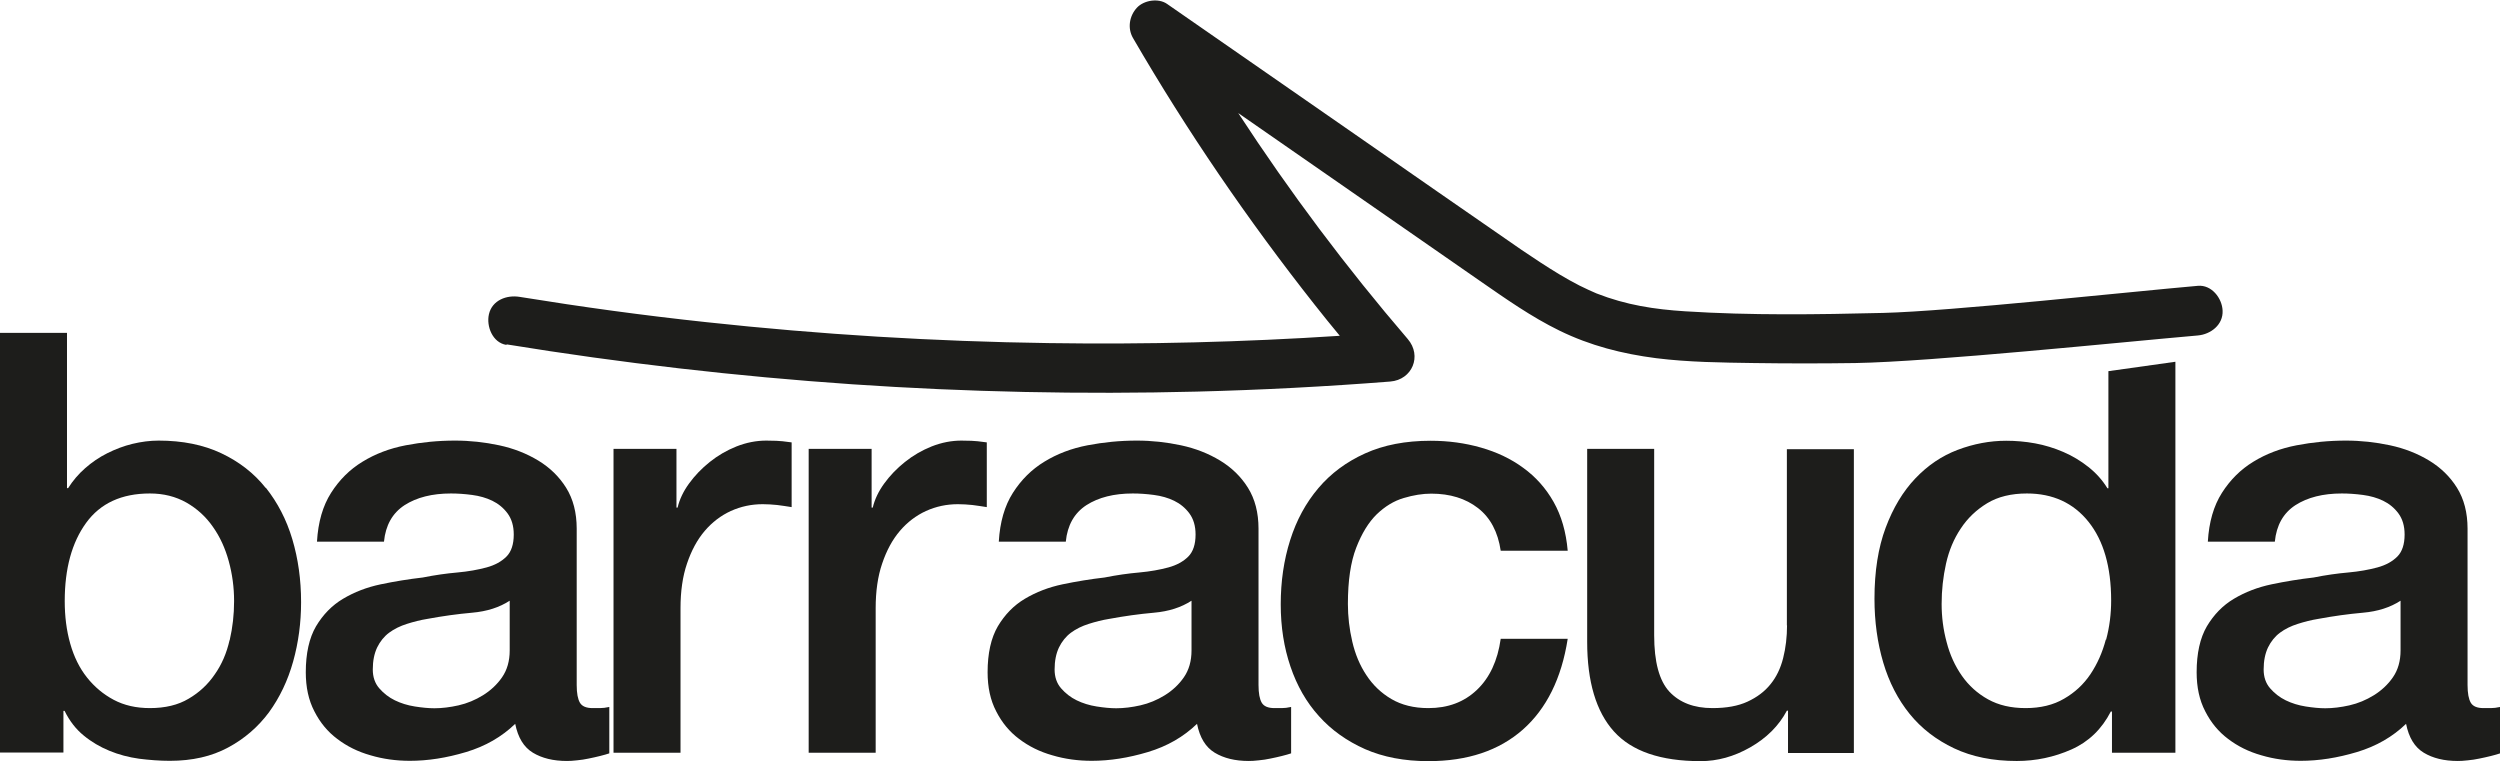
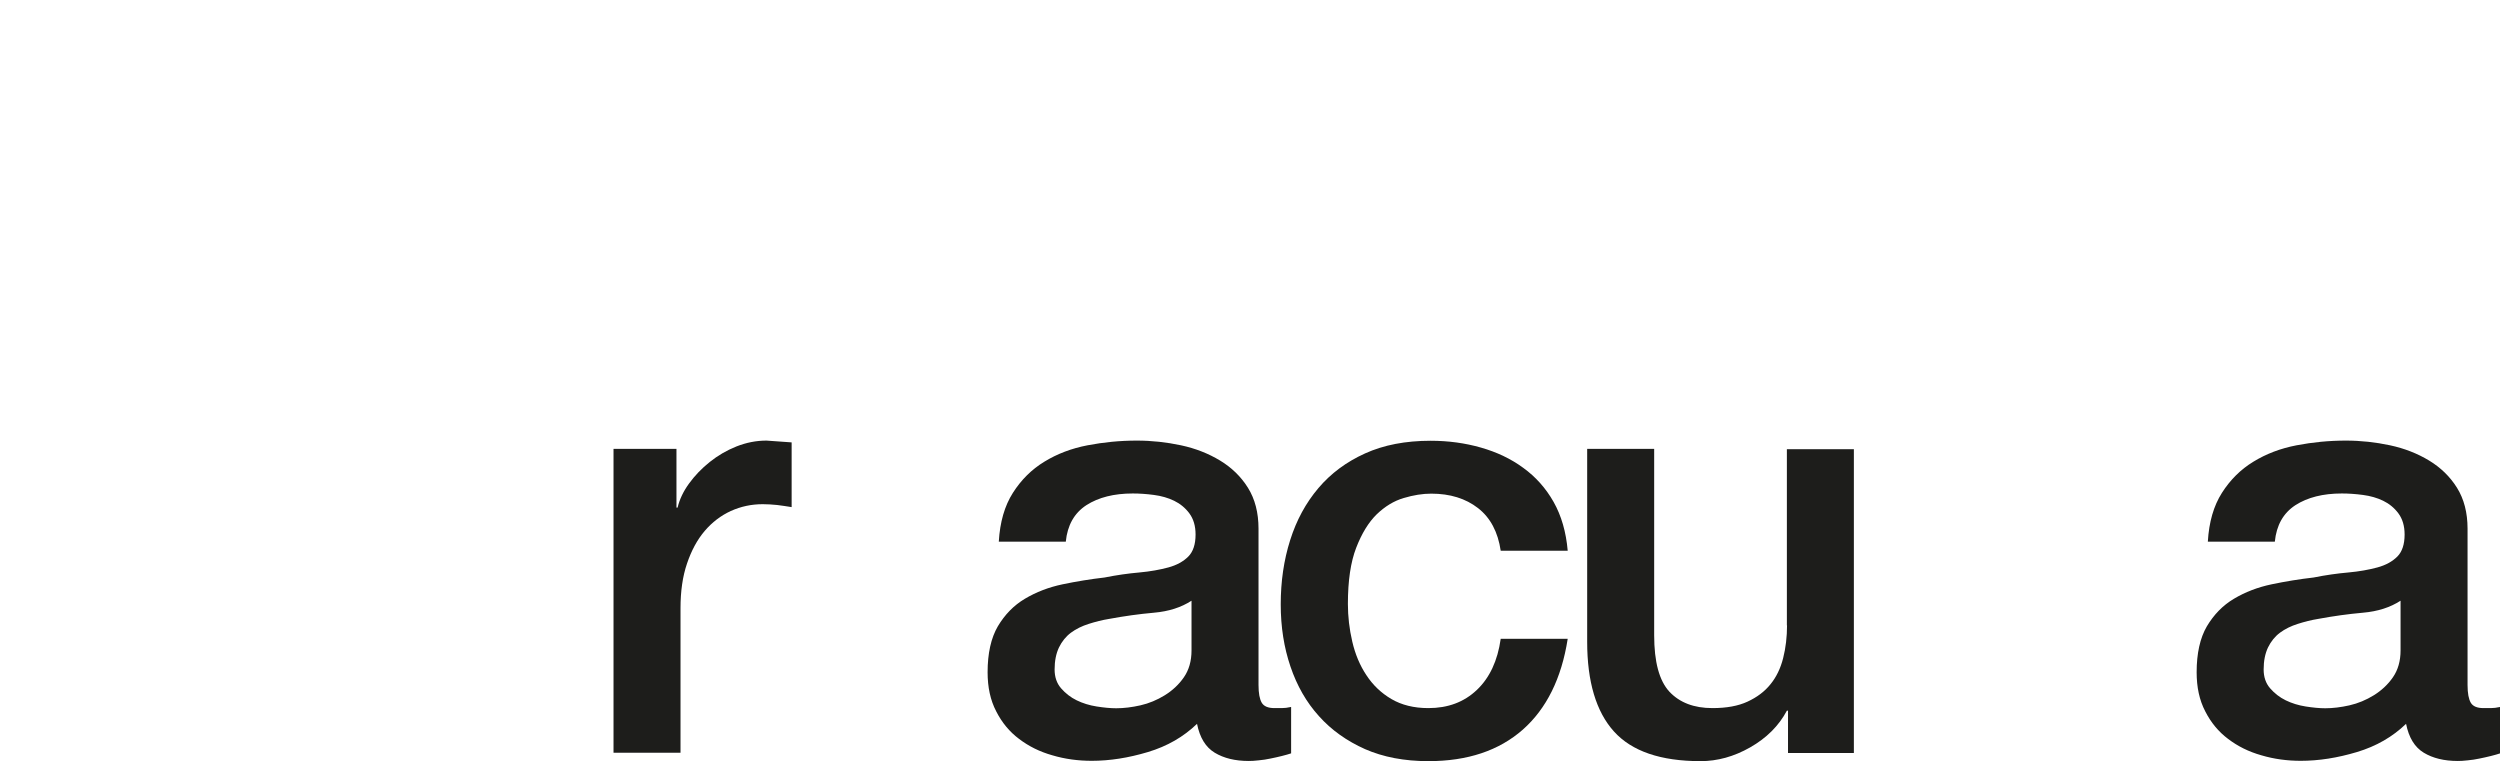
<svg xmlns="http://www.w3.org/2000/svg" id="Capa_2" data-name="Capa 2" viewBox="0 0 154.11 46.91">
  <defs>
    <style> .cls-1 { fill: #1d1d1b; } </style>
  </defs>
  <g id="Capa_1-2" data-name="Capa 1">
    <g>
-       <path class="cls-1" d="M16.38,30.08c-.72-.91-1.64-1.62-2.74-2.14-1.1-.52-2.39-.78-3.86-.78-.53,0-1.07.07-1.61.2-.54.13-1.06.33-1.56.58-.5.25-.95.56-1.36.92-.41.36-.76.77-1.05,1.23h-.07v-9.57H0v25.87h3.91v-2.57h.07c.31.63.71,1.14,1.18,1.52.47.39,1,.7,1.58.94.58.24,1.19.4,1.83.49.64.08,1.27.13,1.9.13,1.38,0,2.57-.27,3.59-.82,1.01-.54,1.85-1.27,2.52-2.17.66-.91,1.16-1.95,1.49-3.13.33-1.18.49-2.4.49-3.66,0-1.38-.18-2.67-.54-3.88-.36-1.21-.91-2.26-1.63-3.17M14.15,39.47c-.18.79-.48,1.49-.91,2.1-.42.62-.96,1.12-1.61,1.5-.65.39-1.45.58-2.39.58-.85,0-1.59-.17-2.23-.51-.64-.34-1.19-.8-1.65-1.38-.46-.58-.8-1.27-1.03-2.08-.23-.81-.34-1.68-.34-2.63,0-2,.44-3.61,1.32-4.82.88-1.21,2.19-1.81,3.93-1.81.85,0,1.59.19,2.25.56.65.37,1.2.87,1.63,1.49.44.62.76,1.32.98,2.12.22.8.33,1.62.33,2.46s-.09,1.63-.27,2.41" />
-       <path class="cls-1" d="M36.53,43.65c-.39,0-.65-.11-.78-.33-.13-.22-.2-.58-.2-1.09v-9.64c0-.99-.22-1.83-.65-2.52-.43-.69-1.01-1.25-1.72-1.68-.71-.43-1.52-.75-2.41-.94-.89-.19-1.8-.29-2.72-.29-1.04,0-2.05.1-3.04.29-.99.19-1.88.53-2.66,1.01-.79.48-1.43,1.12-1.94,1.92-.51.8-.8,1.8-.87,3.01h4.13c.1-1.01.52-1.76,1.27-2.25.75-.48,1.7-.72,2.86-.72.41,0,.85.03,1.3.09.46.06.88.18,1.25.36.37.18.69.44.94.78.25.34.38.77.38,1.3,0,.6-.15,1.06-.45,1.36-.3.3-.71.53-1.23.67-.52.14-1.12.25-1.79.31-.68.06-1.39.16-2.14.31-.87.1-1.73.24-2.59.42-.86.18-1.63.48-2.32.89-.69.41-1.24.98-1.67,1.7-.42.72-.63,1.67-.63,2.83,0,.92.17,1.72.53,2.41.35.69.82,1.26,1.41,1.7.59.45,1.27.79,2.05,1.01.77.23,1.58.34,2.43.34,1.11,0,2.26-.18,3.46-.54,1.2-.36,2.2-.94,3.03-1.74.17.85.53,1.44,1.09,1.78.56.34,1.26.51,2.1.51.17,0,.37-.01.62-.04.24-.02.48-.06.72-.11.24-.05.48-.1.71-.16.23-.06.42-.11.56-.16v-2.86c-.22.05-.41.07-.58.07h-.44ZM31.42,40.1c0,.65-.16,1.2-.47,1.65-.31.45-.71.82-1.18,1.11s-.97.5-1.5.62c-.53.12-1.03.18-1.49.18-.36,0-.77-.04-1.21-.11-.45-.07-.86-.2-1.23-.38-.37-.18-.69-.43-.96-.74-.27-.31-.4-.7-.4-1.16,0-.53.09-.98.27-1.36.18-.37.43-.68.74-.91.31-.23.68-.41,1.09-.54.41-.13.83-.24,1.27-.31.92-.17,1.84-.3,2.75-.38.92-.08,1.69-.33,2.32-.74v3.08Z" />
-       <path class="cls-1" d="M47.25,27.16c-.63,0-1.24.12-1.85.36-.6.24-1.15.56-1.65.96-.5.4-.92.84-1.27,1.32-.35.48-.59.98-.71,1.49h-.07v-3.62h-3.88v18.73h4.13v-8.91c0-1.04.13-1.96.4-2.75.27-.8.63-1.47,1.09-2.01.46-.54,1-.95,1.61-1.23.62-.28,1.27-.42,1.97-.42.29,0,.59.02.89.05.3.04.6.08.89.13v-3.99c-.19-.02-.38-.05-.56-.07-.18-.02-.51-.04-1-.04" />
-       <path class="cls-1" d="M59.28,27.16c-.63,0-1.24.12-1.85.36-.6.24-1.15.56-1.65.96-.5.4-.92.84-1.27,1.32-.35.48-.59.98-.71,1.49h-.07v-3.62h-3.88v18.73h4.13v-8.91c0-1.04.13-1.96.4-2.75.27-.8.63-1.47,1.09-2.01.46-.54,1-.95,1.61-1.23.62-.28,1.27-.42,1.97-.42.29,0,.59.02.89.05.3.04.6.08.89.13v-3.99c-.19-.02-.38-.05-.56-.07-.18-.02-.51-.04-1-.04" />
+       <path class="cls-1" d="M47.25,27.16c-.63,0-1.24.12-1.85.36-.6.24-1.15.56-1.65.96-.5.4-.92.84-1.27,1.32-.35.48-.59.98-.71,1.49h-.07v-3.62h-3.88v18.73h4.13v-8.91c0-1.04.13-1.96.4-2.75.27-.8.63-1.47,1.09-2.01.46-.54,1-.95,1.61-1.23.62-.28,1.27-.42,1.97-.42.29,0,.59.02.89.05.3.04.6.08.89.13v-3.99" />
      <path class="cls-1" d="M78.56,43.65c-.39,0-.65-.11-.78-.33-.13-.22-.2-.58-.2-1.09v-9.64c0-.99-.22-1.83-.65-2.52-.43-.69-1.01-1.25-1.72-1.68-.71-.43-1.52-.75-2.41-.94-.89-.19-1.8-.29-2.72-.29-1.04,0-2.05.1-3.04.29-.99.19-1.88.53-2.66,1.01-.79.48-1.43,1.12-1.94,1.92-.51.8-.8,1.8-.87,3.01h4.13c.1-1.01.52-1.76,1.27-2.25.75-.48,1.7-.72,2.86-.72.41,0,.85.03,1.3.09.46.06.88.18,1.25.36.37.18.69.44.94.78.25.34.38.77.38,1.3,0,.6-.15,1.06-.45,1.36-.3.3-.71.53-1.23.67-.52.14-1.12.25-1.79.31-.68.06-1.39.16-2.14.31-.87.1-1.73.24-2.59.42-.86.18-1.63.48-2.32.89-.69.41-1.24.98-1.67,1.7-.42.72-.63,1.67-.63,2.83,0,.92.17,1.72.53,2.41.35.69.82,1.26,1.41,1.7.59.45,1.27.79,2.05,1.01.77.23,1.58.34,2.43.34,1.11,0,2.26-.18,3.46-.54,1.2-.36,2.2-.94,3.03-1.74.17.85.53,1.44,1.09,1.78.56.34,1.26.51,2.1.51.17,0,.37-.01.62-.04.24-.02.48-.06.72-.11.24-.05.48-.1.71-.16.23-.06.42-.11.56-.16v-2.86c-.22.05-.41.07-.58.07h-.44ZM73.45,40.1c0,.65-.16,1.2-.47,1.65-.31.45-.71.82-1.18,1.11-.47.29-.97.5-1.5.62-.53.12-1.03.18-1.49.18-.36,0-.77-.04-1.21-.11-.45-.07-.86-.2-1.23-.38-.37-.18-.69-.43-.96-.74-.27-.31-.4-.7-.4-1.16,0-.53.09-.98.27-1.36.18-.37.43-.68.74-.91.31-.23.68-.41,1.09-.54.41-.13.83-.24,1.27-.31.92-.17,1.84-.3,2.75-.38.92-.08,1.69-.33,2.32-.74v3.08Z" />
      <path class="cls-1" d="M84.86,31.71c.51-.49,1.06-.83,1.67-1.01.6-.18,1.17-.27,1.7-.27,1.16,0,2.12.3,2.88.89.76.59,1.23,1.47,1.4,2.63h4.13c-.1-1.16-.39-2.16-.87-3.01-.48-.85-1.11-1.55-1.87-2.1-.76-.56-1.63-.97-2.61-1.25-.98-.28-2.01-.42-3.1-.42-1.55,0-2.89.26-4.04.78-1.15.52-2.11,1.23-2.88,2.14-.77.91-1.35,1.97-1.74,3.21-.39,1.23-.58,2.55-.58,3.95s.2,2.66.6,3.84c.4,1.18.98,2.2,1.76,3.06.77.86,1.72,1.53,2.84,2.03,1.12.49,2.42.74,3.9.74,2.42,0,4.35-.65,5.82-1.94,1.46-1.29,2.39-3.16,2.77-5.6h-4.13c-.19,1.35-.68,2.4-1.47,3.15-.79.75-1.78,1.12-2.99,1.12-.89,0-1.65-.19-2.28-.56-.63-.37-1.14-.86-1.54-1.47-.4-.6-.69-1.29-.87-2.07-.18-.77-.27-1.55-.27-2.32,0-1.43.17-2.58.51-3.46.34-.88.76-1.57,1.27-2.07" />
      <path class="cls-1" d="M110.16,38.54c0,.72-.08,1.4-.24,2.03-.16.63-.42,1.17-.78,1.61-.36.45-.83.8-1.41,1.07-.58.27-1.3.4-2.17.4-1.14,0-2.02-.34-2.65-1.01-.63-.68-.94-1.84-.94-3.48v-11.49h-4.13v11.89c0,2.46.55,4.31,1.65,5.53,1.1,1.22,2.88,1.83,5.34,1.83,1.04,0,2.06-.28,3.06-.85,1-.57,1.76-1.32,2.26-2.26h.07v2.61h4.06v-18.73h-4.13v10.87Z" />
-       <path class="cls-1" d="M129.98,30.1h-.07c-.31-.51-.71-.95-1.18-1.32-.47-.37-.98-.68-1.54-.92-.56-.24-1.14-.42-1.74-.53-.6-.11-1.2-.16-1.78-.16-1.01,0-2.01.19-2.99.56-.98.37-1.85.96-2.61,1.76-.76.8-1.37,1.81-1.83,3.04-.46,1.23-.69,2.69-.69,4.38,0,1.4.18,2.71.54,3.93.36,1.22.91,2.28,1.63,3.17.72.89,1.64,1.6,2.74,2.12,1.1.52,2.39.78,3.86.78,1.18,0,2.31-.24,3.37-.71,1.06-.47,1.87-1.25,2.43-2.34h.07v2.54h3.91v-24.1l-4.13.58v7.21ZM129.81,39.43c-.21.79-.52,1.49-.94,2.12-.42.63-.97,1.14-1.63,1.52-.66.39-1.46.58-2.37.58s-1.67-.18-2.32-.54c-.65-.36-1.19-.85-1.61-1.45-.42-.6-.74-1.29-.94-2.07-.21-.77-.31-1.56-.31-2.36,0-.85.09-1.67.27-2.48.18-.81.48-1.53.91-2.17.42-.64.97-1.16,1.63-1.56.66-.4,1.48-.6,2.45-.6,1.59,0,2.86.58,3.79,1.74.93,1.16,1.4,2.78,1.4,4.86,0,.82-.1,1.63-.31,2.41" />
      <path class="cls-1" d="M153.53,43.65h-.44c-.39,0-.65-.11-.78-.33-.13-.22-.2-.58-.2-1.09v-9.64c0-.99-.22-1.83-.65-2.52-.43-.69-1.01-1.25-1.72-1.68-.71-.43-1.52-.75-2.41-.94-.89-.19-1.8-.29-2.72-.29-1.04,0-2.05.1-3.04.29-.99.19-1.88.53-2.66,1.01-.79.48-1.43,1.12-1.94,1.92-.51.8-.8,1.8-.87,3.01h4.13c.1-1.01.52-1.76,1.27-2.25.75-.48,1.7-.72,2.86-.72.41,0,.85.03,1.3.09.46.06.88.18,1.25.36.37.18.69.44.94.78.25.34.38.77.38,1.3,0,.6-.15,1.06-.45,1.36-.3.3-.71.53-1.23.67-.52.14-1.12.25-1.79.31-.68.06-1.39.16-2.14.31-.87.1-1.73.24-2.59.42-.86.18-1.63.48-2.32.89-.69.41-1.24.98-1.67,1.7-.42.72-.63,1.67-.63,2.83,0,.92.17,1.72.53,2.41.35.69.82,1.26,1.41,1.7.59.45,1.27.79,2.05,1.01.77.23,1.58.34,2.43.34,1.11,0,2.26-.18,3.46-.54,1.2-.36,2.2-.94,3.03-1.74.17.85.53,1.44,1.09,1.78.56.34,1.26.51,2.1.51.17,0,.37-.01.62-.04.24-.02.48-.06.72-.11.24-.05.48-.1.71-.16.23-.06.42-.11.56-.16v-2.86c-.22.05-.41.07-.58.07M147.98,40.1c0,.65-.16,1.2-.47,1.65-.31.45-.71.82-1.18,1.11-.47.29-.97.5-1.5.62-.53.12-1.03.18-1.49.18-.36,0-.77-.04-1.21-.11-.45-.07-.86-.2-1.23-.38-.37-.18-.69-.43-.96-.74-.27-.31-.4-.7-.4-1.16,0-.53.09-.98.27-1.36.18-.37.43-.68.74-.91.31-.23.68-.41,1.09-.54.41-.13.83-.24,1.27-.31.92-.17,1.84-.3,2.75-.38.92-.08,1.69-.33,2.32-.74v3.08Z" />
-       <path class="cls-1" d="M31.24,21.23c7.06,1.15,14.17,1.97,21.31,2.46,7.06.48,14.15.63,21.22.45,3.98-.1,7.96-.31,11.93-.62,1.36-.11,1.97-1.58,1.08-2.62-3.8-4.43-7.25-9.03-10.45-13.93,4.96,3.45,9.93,6.89,14.89,10.34,1.59,1.1,3.17,2.22,4.91,3.07,1.9.93,3.87,1.43,5.96,1.7,2,.25,4.03.27,6.05.3,2.07.03,4.15.03,6.22,0,4.72-.08,16.42-1.29,21.12-1.7.8-.07,1.57-.66,1.53-1.53-.03-.77-.68-1.61-1.53-1.53-4.13.36-15.26,1.57-19.4,1.67-4.05.1-8.15.16-12.2-.1-1.88-.12-3.62-.38-5.46-1.1-.25-.1-.69-.31-1.06-.49-.41-.21-.82-.44-1.22-.68-.8-.48-1.58-1-2.35-1.52-3.43-2.36-6.83-4.74-10.25-7.11-3.87-2.68-7.73-5.37-11.6-8.05-.53-.37-1.43-.23-1.86.24-.46.5-.59,1.25-.24,1.86,3.33,5.74,7.08,11.22,11.19,16.43.51.65,1.03,1.29,1.56,1.93-5.97.39-11.95.54-17.94.45-7.05-.1-14.09-.53-21.1-1.29-3.92-.42-7.63-.93-11.52-1.56-.79-.13-1.69.2-1.89,1.07-.17.74.22,1.75,1.07,1.89" />
    </g>
  </g>
</svg>